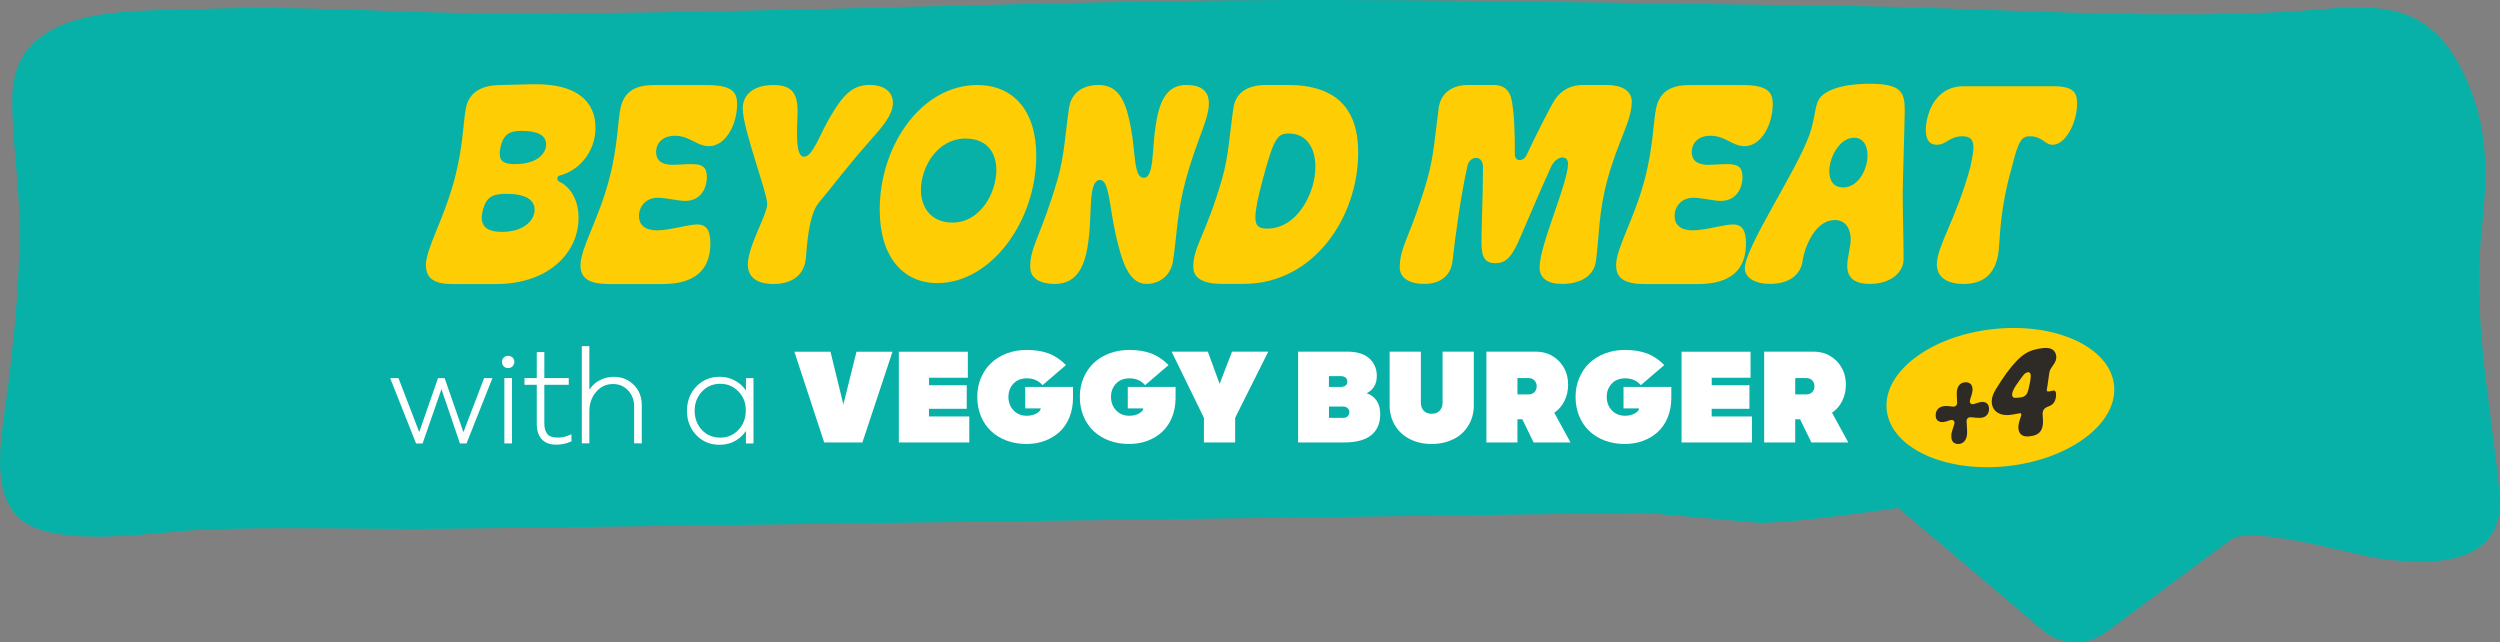
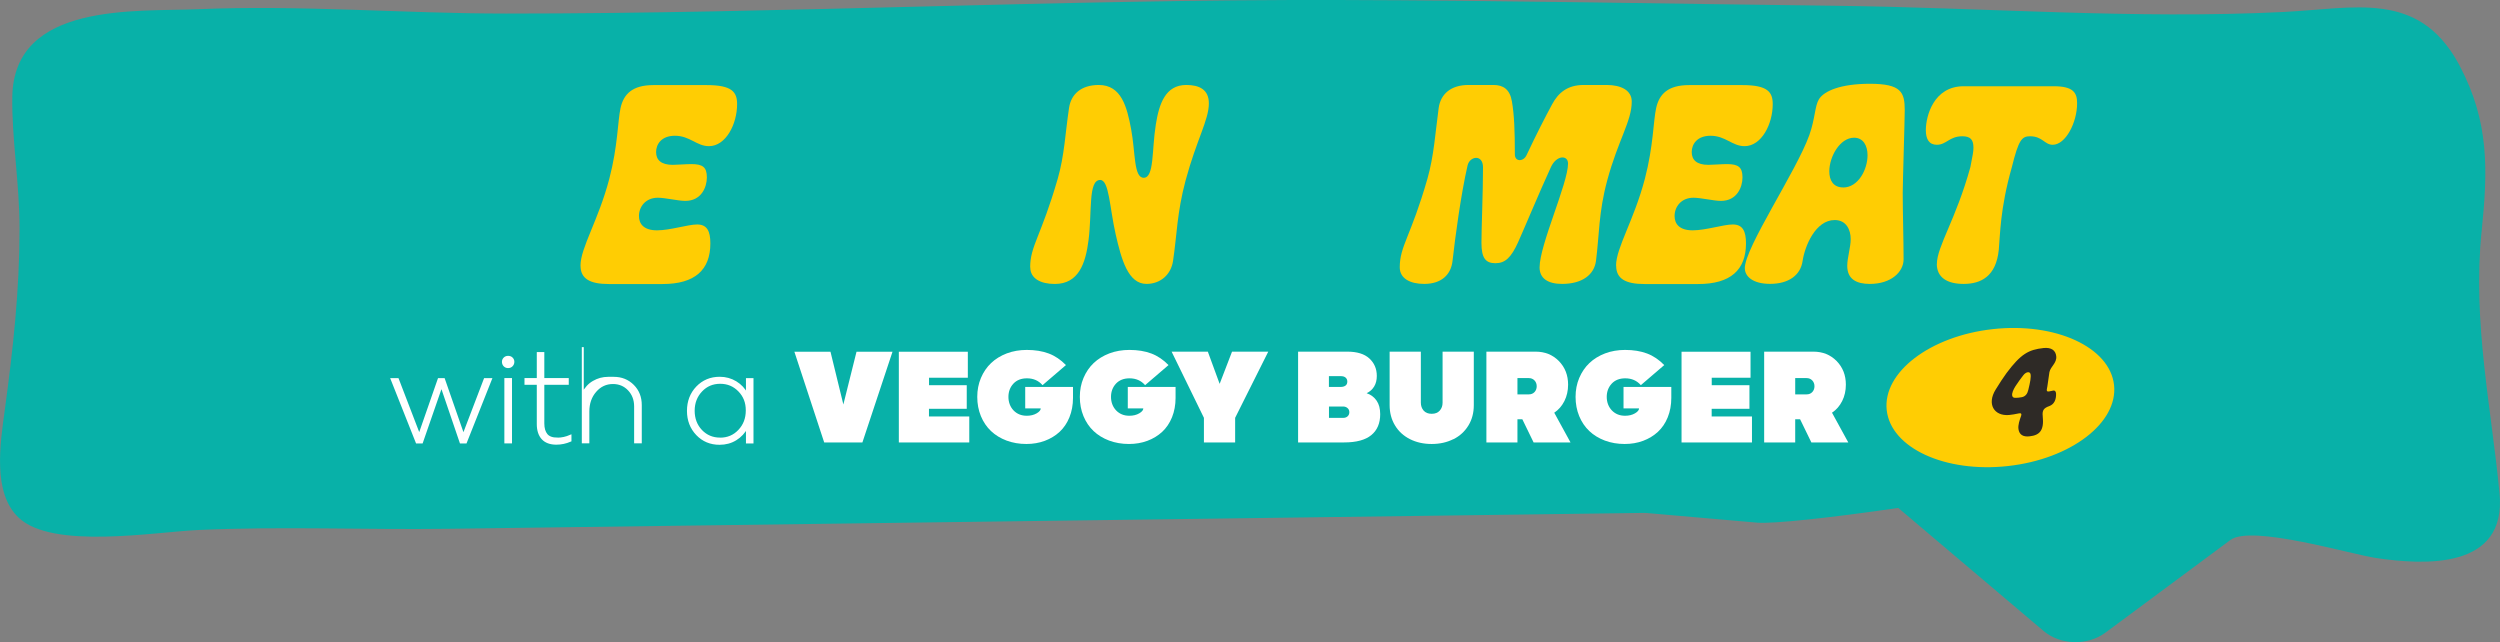
<svg xmlns="http://www.w3.org/2000/svg" id="Livello_2" data-name="Livello 2" viewBox="0 0 434.81 111.7">
  <rect x="0" y="0" width="434.81" height="111.7" fill="#808080" stroke="none" />
  <defs>
    <style>      .cls-1 {        stroke: #fff;        stroke-miterlimit: 10;        stroke-width: .34px;      }      .cls-1, .cls-2 {        fill: #fff;      }      .cls-3 {        fill: #2e2a26;      }      .cls-4 {        fill: #ffcd03;      }      .cls-5 {        fill: #08b1a8;      }    </style>
  </defs>
  <g id="Livello_1-2" data-name="Livello 1">
    <g>
      <path class="cls-5" d="M427.49,10.87c-7.01-12.54-17.96-9.4-30.27-8.79-26.17,1.3-52.08-.78-78.27-1.08C290.24.67,261.53.08,232.82,0c-48.21-.12-96.5,2.36-144.79,2.36-17.86,0-35.72-1.52-53.58-.76C23.73,2.07,2.42.29,2.14,16.81c-.12,7.24,1.26,15.09,1.26,22.93,0,10.74-1.12,20.91-2.55,31.42-.84,6.16-2.16,14.59,2.41,18.89,5.91,5.56,23.57,2.48,31.21,2.13,14.47-.66,28.95-.02,43.43-.21,46.45-.62,92.91-1.23,139.36-1.85,22.79-.3,45.59-.61,68.38-.91.31,0,.62,0,.93.03l19.04,1.66c2.71.24,12.85-.85,24.54-2.56l25.25,21.38c2.95,2.5,7.65,2.63,10.79.31,0,0,21.74-16.12,21.74-16.12,3.64-2.7,20.82,2.48,25.38,3.15,8.29,1.22,22.66,2.06,21.42-11.21-1.37-14.69-4.74-29.82-3.12-45.6,1.1-10.67,1.35-19.05-3.82-28.82-.1-.19-.21-.38-.31-.57Z" />
      <g>
        <g>
-           <path class="cls-4" d="M74.06,46.23c0-3.05,3.09-7.88,5.01-15.12,1.5-5.67,1.46-9.72,1.97-12.34.49-2.52,2.45-3.89,5.7-3.97l5.83-.15h.71c6.82,0,10.29,2.85,10.29,7.55,0,4.28-2.94,7.53-6.29,8.35-.2.04-.35.27-.35.51,0,.22.11.44.4.57,1.74.84,3.29,2.94,3.29,6.27,0,6.16-5.32,11.5-14.35,11.5h-7.79c-2.63,0-4.39-.84-4.39-3.16ZM87.31,40.33c3.69,0,5.67-1.92,5.67-3.86,0-1.77-1.66-2.76-4.92-2.76-2.34,0-3.42.51-4.04,2.67-.15.55-.24,1.06-.24,1.48,0,1.72,1.24,2.47,3.53,2.47ZM89.65,28.54c3.75,0,5.34-1.83,5.34-3.44s-1.59-2.34-4.24-2.34c-1.99,0-3.25.44-3.75,3.09-.07.33-.09.64-.09.91,0,1.35.86,1.79,2.74,1.79Z" />
          <path class="cls-4" d="M100.96,46.21c0-3.11,3.11-7.88,5.01-15.1,1.5-5.74,1.46-10.07,1.96-12.34.53-2.38,2.03-3.97,5.7-3.97h9.32c4.37,0,5.25,1.21,5.25,3.31,0,3.49-1.96,7.31-4.9,7.31-2.14,0-3.31-1.81-5.92-1.81-2.32,0-3.27,1.46-3.27,2.83s.86,2.23,2.89,2.23c.77,0,2.27-.13,3.25-.13,1.97,0,2.69.53,2.69,2.32,0,1.68-.95,4.08-3.75,4.08-1.26,0-3.49-.55-4.77-.55-2.14,0-3.29,1.57-3.29,3.18,0,1.37.84,2.49,3.14,2.49s5.37-1.02,6.98-1.02c1.72,0,2.3,1.15,2.3,3.29,0,4.64-2.72,7.07-8.32,7.07h-9.34c-3.33,0-4.92-.95-4.92-3.18Z" />
-           <path class="cls-4" d="M130.06,46.03c0-3.18,3.38-8.72,3.38-10.53,0-2.03-4.26-13.07-4.26-16.65,0-2.36,1.85-4.06,5.34-4.06,3.27,0,4.31,1.5,4.19,5.01-.11,3.18-.38,7.46,1.13,7.46s2.67-3.75,4.55-6.93c2.16-3.67,3.78-5.56,6.87-5.56,2.61,0,4.04,1.3,4.04,3.11,0,2.14-1.99,4.33-3.64,6.2-4.66,5.28-6.89,8.37-9.25,11.17-1.9,2.25-2.08,8.24-2.27,9.83-.38,3.05-2.69,4.31-5.63,4.31s-4.44-1.24-4.44-3.36Z" />
-           <path class="cls-4" d="M153,36.54c0-11.37,7.35-21.75,16.98-21.75,6.2,0,10.25,4.39,10.25,12.28,0,11.42-7.86,22.17-17.22,22.17-5.87,0-10-4.5-10-12.7ZM165.61,38.72c4.95,0,7.68-5.23,7.68-9.14,0-3.16-1.74-5.48-5.37-5.48-4.9,0-7.75,4.97-7.75,8.94,0,3.22,1.94,5.67,5.43,5.67Z" />
          <path class="cls-4" d="M179.17,46.49c0-3.71,1.9-5.41,4.79-15.39,1.17-4.04,1.32-7.99,1.97-12.32.35-2.38,2.08-4,5.17-4,3.93,0,4.9,3.78,5.63,7.68.77,4.15.44,8.46,2.19,8.46,1.85,0,1.39-4.84,2.1-9.23.57-3.62,1.66-6.91,5.3-6.91,2.23,0,3.93.77,3.93,3.2,0,2.87-2.14,6.34-4.04,13.38-1.52,5.67-1.5,9.45-2.19,14.02-.35,2.38-2.19,4-4.61,4-3.22,0-4.37-4.26-5.37-8.63-1.06-4.66-1.13-9.45-2.69-9.45-2.12,0-1.39,5.54-2.03,10.49-.51,4-1.7,7.6-5.87,7.6-2.47,0-4.26-.95-4.26-2.89Z" />
-           <path class="cls-4" d="M207.54,46.49c0-3.71,2.12-5.39,5.01-15.39,1.17-4.04,1.32-7.99,1.97-12.32.35-2.38,2.08-4,5.7-4h3.75c8.43,0,12.25,4.13,12.25,11.72,0,11.39-7.82,22.87-19.89,22.87h-3.86c-3.11,0-4.92-.95-4.92-2.89ZM220.41,39.76c5.25,0,8.37-6.25,8.37-10.73,0-3.27-1.52-5.81-4.61-5.81-1.97,0-2.58.62-4.59,8.15-.86,3.2-1.24,5.21-1.24,6.45,0,1.59.68,1.94,2.08,1.94Z" />
          <path class="cls-4" d="M243.45,46.49c0-3.71,1.94-5.39,4.81-15.39,1.15-4.04,1.37-7.99,1.96-12.32.33-2.38,2.08-4,5.17-4h4.37c1.68,0,2.85.75,3.2,2.87.4,2.34.51,5.03.51,9.21,0,1.3,1.48,1.3,2.03.13,1.81-3.84,3.22-6.56,4.44-8.83,1.08-2.03,2.69-3.38,5.5-3.38h3.97c2.58,0,4.39.95,4.39,2.89,0,3.4-2.36,6.67-4.26,13.69-1.52,5.63-1.37,9.45-1.96,14.02-.31,2.38-2.36,4-5.9,4-2.45,0-3.91-.95-3.91-2.87,0-3.91,4.95-14.64,4.95-18.06,0-1.52-2.01-1.5-2.98.62-2.08,4.53-4.75,10.95-5.72,13.09-1.19,2.61-2.21,3.62-3.93,3.62s-2.43-.91-2.43-3.55.27-8.7.27-13.12c0-2.34-2.32-1.97-2.69-.31-1.15,5.03-2.14,12.36-2.61,16.58-.26,2.38-1.92,4-4.92,4-2.47,0-4.26-.95-4.26-2.89Z" />
          <path class="cls-4" d="M281.07,46.21c0-3.11,3.11-7.88,5.01-15.1,1.5-5.74,1.46-10.07,1.97-12.34.53-2.38,2.03-3.97,5.7-3.97h9.32c4.37,0,5.25,1.21,5.25,3.31,0,3.49-1.96,7.31-4.9,7.31-2.14,0-3.31-1.81-5.92-1.81-2.32,0-3.27,1.46-3.27,2.83s.86,2.23,2.89,2.23c.77,0,2.27-.13,3.25-.13,1.96,0,2.69.53,2.69,2.32,0,1.68-.95,4.08-3.75,4.08-1.26,0-3.49-.55-4.77-.55-2.14,0-3.29,1.57-3.29,3.18,0,1.37.84,2.49,3.14,2.49s5.37-1.02,6.98-1.02c1.72,0,2.3,1.15,2.3,3.29,0,4.64-2.71,7.07-8.32,7.07h-9.34c-3.33,0-4.92-.95-4.92-3.18Z" />
          <path class="cls-4" d="M303.46,46.67c0-3.62,8.94-16.82,11.22-23.16,1.02-2.85.95-5.08,1.68-6.25.88-1.44,3.78-2.69,8.85-2.69,5.45,0,6.07,1.46,6.07,4.59,0,1.68-.35,12.63-.35,14.37,0,3.4.15,8.32.15,11.57,0,2.19-2.16,4.28-5.87,4.28-2.32,0-3.93-.82-3.93-3.14,0-1.41.6-3.22.6-4.66,0-1.57-.73-3.31-2.78-3.31-3.31,0-5.19,4.46-5.59,7.15-.35,2.38-2.34,3.95-5.65,3.95-2.98,0-4.39-1.28-4.39-2.72ZM320.57,32.61c2.61,0,4.24-3.11,4.24-5.61,0-1.68-.75-3.05-2.34-3.05-2.47,0-4.31,3.31-4.31,5.85,0,1.55.68,2.8,2.41,2.8Z" />
          <path class="cls-4" d="M336.87,45.92c0-3.05,3.31-7.73,5.83-16.87.42-2.12.53-2.72.53-3.36,0-1.37-.49-1.99-1.94-1.99-2.25,0-2.76,1.48-4.42,1.48-1.35,0-1.92-.97-1.92-2.54,0-2.47,1.37-7.64,6.58-7.64h15.65c3.44,0,4.08,1.13,4.08,2.96,0,3.38-2.01,7.22-4.24,7.22-1.43,0-1.77-1.48-3.95-1.48-1.43,0-1.99.64-3.16,5.37-2.08,7.31-2.03,11.92-2.27,14.35-.46,4.68-3.13,5.96-6.12,5.96-2.83,0-4.66-1.1-4.66-3.47Z" />
        </g>
        <g>
          <g>
            <ellipse class="cls-4" cx="347.91" cy="69.16" rx="19.89" ry="11.98" transform="translate(-5.5 38.77) rotate(-6.33)" />
            <g>
-               <path class="cls-3" d="M339.38,75.61c.05-.46.27-1.07.49-1.74.21-.63-.15-.97-.75-.77-.41.14-.78.26-1.08.3-.79.08-1.42-.28-1.38-1.23.02-.95.67-1.45,1.46-1.54.38-.04.9.01,1.47.08.52.06.83-.23.8-.77-.04-.76-.09-1.46-.04-1.91.09-.84.58-1.53,1.51-1.55.93-.02,1.29.66,1.2,1.5-.04.38-.21.9-.4,1.5-.2.62.14.96.75.76.47-.16.9-.3,1.22-.33.74-.07,1.33.31,1.31,1.25s-.64,1.44-1.39,1.5c-.41.05-1.05-.03-1.72-.09-.52-.05-.82.24-.79.77.04.87.13,1.71.07,2.26-.1.89-.61,1.62-1.54,1.62-.94,0-1.28-.73-1.17-1.62Z" />
              <path class="cls-3" d="M351.06,74.64c-.11-.73.21-1.6.46-2.31.13-.36-.02-.51-.35-.44-.62.14-1.33.25-1.76.29-2.57.21-3.9-1.88-2.31-4.44.69-1.12,1.31-2.07,1.88-2.85,2.51-3.35,3.84-4.07,6.45-4.36,1.35-.14,2.09.41,2.2,1.42.13,1.2-.99,1.78-1.19,2.79-.12.63-.21,1.69-.35,2.44-.19.94-.25,1.07.93.77.45-.13.57.25.58.53.03,1-.31,1.83-1.18,2.15-.92.33-1.26.68-1.14,1.77.26,2.44-.51,3.3-2.3,3.49-1.14.13-1.78-.31-1.92-1.25ZM350.48,69.19c.31,0,.65,0,1.17-.11.62-.13.97-.59,1.12-1.26.33-1.34.5-2.26.39-2.75-.1-.48-.76-.46-1.27.21-.88,1.17-2.08,2.68-1.92,3.53.05.28.25.38.5.38Z" />
            </g>
          </g>
          <g>
            <path class="cls-1" d="M80.6,75.65l3.71-9.71h1.08l-4.37,11.02h-.9l-3.34-9.8-3.4,9.8h-.9l-4.37-11.02h1.08l3.73,9.71,3.38-9.71h.91l3.38,9.71Z" />
            <path class="cls-1" d="M88.37,63.85c-.26,0-.48-.09-.65-.27-.17-.18-.25-.4-.25-.66,0-.24.09-.44.26-.61s.39-.25.64-.25c.27,0,.49.08.66.25s.26.37.26.61c0,.26-.09.48-.26.66s-.39.27-.66.27ZM88.88,76.95h-.99v-11.02h.99v11.02Z" />
            <path class="cls-1" d="M96.93,76.29c.77,0,1.53-.17,2.29-.5v.86c-.81.35-1.63.52-2.45.52-1.07,0-1.88-.3-2.42-.89s-.82-1.43-.82-2.52v-7h-2.14v-.84h2.14v-4.52h.97v4.52h4.25v.84h-4.25v6.89c0,.84.19,1.48.56,1.94.37.46,1,.69,1.87.69Z" />
-             <path class="cls-1" d="M106.75,65.71c1.34,0,2.46.45,3.36,1.35.9.9,1.34,2.03,1.34,3.39v6.49h-.99v-6.26c0-1.16-.37-2.13-1.1-2.9-.73-.77-1.65-1.16-2.75-1.16-1.21,0-2.23.47-3.05,1.42-.82.94-1.23,2.12-1.23,3.54v5.36h-.97v-16.57h.97v8.06c.45-.9,1.06-1.58,1.85-2.03.79-.46,1.64-.69,2.56-.69Z" />
+             <path class="cls-1" d="M106.75,65.71c1.34,0,2.46.45,3.36,1.35.9.9,1.34,2.03,1.34,3.39v6.49h-.99v-6.26c0-1.16-.37-2.13-1.1-2.9-.73-.77-1.65-1.16-2.75-1.16-1.21,0-2.23.47-3.05,1.42-.82.94-1.23,2.12-1.23,3.54v5.36h-.97v-16.57v8.06c.45-.9,1.06-1.58,1.85-2.03.79-.46,1.64-.69,2.56-.69Z" />
            <path class="cls-1" d="M129.91,68.53v-2.59h.97v11.02h-.97v-2.62c-.47.88-1.12,1.58-1.95,2.09-.83.51-1.77.76-2.82.76-1.57,0-2.88-.55-3.92-1.64s-1.57-2.45-1.57-4.09.53-3.02,1.58-4.12c1.05-1.09,2.37-1.64,3.94-1.64,1.04,0,1.97.26,2.81.77.83.51,1.48,1.2,1.94,2.07ZM125.24,76.29c1.32,0,2.43-.47,3.31-1.41.89-.94,1.33-2.1,1.33-3.5s-.44-2.5-1.33-3.42c-.89-.92-1.98-1.38-3.29-1.38s-2.4.46-3.28,1.39c-.88.93-1.33,2.09-1.33,3.47s.44,2.54,1.31,3.46c.88.92,1.97,1.38,3.27,1.38Z" />
            <path class="cls-2" d="M146.68,70.35l2.29-9.18h6.26l-5.24,15.79h-6.64l-5.19-15.79h6.28l2.24,9.18Z" />
            <path class="cls-2" d="M161.57,71.1v1.33h7.01v4.53h-12.25v-15.79h12v4.53h-6.75v1.3h6.56v4.1h-6.56Z" />
            <path class="cls-2" d="M185.39,63.5l-4.07,3.49c-.68-.79-1.59-1.19-2.71-1.19-1,0-1.78.31-2.36.93-.57.62-.86,1.39-.86,2.3s.3,1.73.89,2.35c.6.62,1.36.93,2.3.93.67,0,1.24-.14,1.72-.42.48-.28.71-.57.71-.86h-2.7v-3.73h8.31v1.91c0,1.23-.21,2.35-.62,3.37-.41,1.01-.99,1.86-1.71,2.53-.73.67-1.58,1.19-2.57,1.56-.99.37-2.06.55-3.21.55-1.24,0-2.38-.2-3.44-.59-1.06-.4-1.96-.95-2.71-1.66-.75-.71-1.34-1.58-1.76-2.6-.42-1.02-.63-2.14-.63-3.34s.21-2.28.64-3.3c.43-1.01,1.02-1.88,1.77-2.59.75-.71,1.66-1.27,2.73-1.68,1.07-.4,2.23-.6,3.48-.6,1.45,0,2.72.21,3.81.62,1.09.41,2.08,1.08,2.99,2.01Z" />
            <path class="cls-2" d="M203.23,63.5l-4.07,3.49c-.68-.79-1.59-1.19-2.71-1.19-1,0-1.78.31-2.36.93-.57.62-.86,1.39-.86,2.3s.3,1.73.89,2.35c.6.62,1.36.93,2.3.93.67,0,1.24-.14,1.72-.42.48-.28.71-.57.71-.86h-2.7v-3.73h8.31v1.91c0,1.23-.21,2.35-.62,3.37-.41,1.01-.99,1.86-1.71,2.53-.73.67-1.58,1.19-2.57,1.56-.99.37-2.06.55-3.21.55-1.24,0-2.38-.2-3.44-.59-1.06-.4-1.96-.95-2.71-1.66-.75-.71-1.34-1.58-1.76-2.6-.42-1.02-.63-2.14-.63-3.34s.21-2.28.64-3.3c.43-1.01,1.02-1.88,1.77-2.59.75-.71,1.66-1.27,2.73-1.68,1.07-.4,2.23-.6,3.48-.6,1.45,0,2.72.21,3.81.62,1.09.41,2.08,1.08,2.99,2.01Z" />
            <path class="cls-2" d="M212.13,66.75l2.15-5.59h6.3l-5.76,11.51v4.28h-5.43v-4.28l-5.62-11.51h6.3l2.05,5.59Z" />
            <path class="cls-2" d="M237.7,68.39c.74.25,1.31.69,1.73,1.3.42.61.62,1.4.62,2.35,0,1.57-.51,2.78-1.54,3.63-1.03.85-2.6,1.28-4.73,1.28h-8.01v-15.79h8.57c1.68,0,2.96.39,3.82,1.18s1.3,1.8,1.3,3.04c0,.71-.15,1.33-.46,1.84-.31.51-.74.9-1.3,1.16ZM233.29,65.42h-2.16v1.88h2.03c.35,0,.64-.08.85-.23.21-.15.32-.39.32-.71,0-.28-.1-.51-.29-.68-.2-.17-.44-.25-.74-.25ZM231.14,72.68h2.45c.34,0,.6-.09.8-.28.19-.18.29-.42.29-.71s-.1-.53-.31-.71c-.2-.18-.46-.28-.78-.28h-2.45v1.98Z" />
            <path class="cls-2" d="M252.77,76.38c-1.11.56-2.37.84-3.77.84s-2.66-.28-3.77-.84c-1.11-.56-1.98-1.35-2.6-2.38-.63-1.03-.94-2.21-.94-3.54v-9.3h5.43v8.87c0,.55.16,1,.48,1.38.32.37.79.56,1.41.56s1.07-.19,1.4-.56.49-.83.49-1.37v-8.87h5.43v9.3c0,1.33-.31,2.51-.94,3.54-.63,1.03-1.49,1.82-2.6,2.38Z" />
            <path class="cls-2" d="M273.15,76.95h-6.42l-1.96-4.03h-.85v4.03h-5.4v-15.79h8.55c1.63,0,2.98.54,4.05,1.63,1.07,1.09,1.61,2.46,1.61,4.11,0,1.04-.21,1.99-.64,2.85-.43.85-1.02,1.53-1.77,2.03l2.83,5.17ZM265.9,65.76h-1.98v2.83h2c.39,0,.71-.13.97-.4.25-.27.38-.61.38-1.01s-.13-.75-.39-1.02c-.26-.27-.59-.4-.98-.4Z" />
            <path class="cls-2" d="M289.45,63.5l-4.07,3.49c-.68-.79-1.59-1.19-2.71-1.19-1,0-1.78.31-2.36.93-.57.62-.86,1.39-.86,2.3s.3,1.73.89,2.35c.6.62,1.36.93,2.3.93.67,0,1.24-.14,1.72-.42.48-.28.71-.57.71-.86h-2.7v-3.73h8.31v1.91c0,1.23-.21,2.35-.62,3.37s-.99,1.86-1.71,2.53c-.73.67-1.58,1.19-2.57,1.56s-2.06.55-3.21.55c-1.24,0-2.38-.2-3.44-.59-1.06-.4-1.96-.95-2.71-1.66-.75-.71-1.34-1.58-1.76-2.6-.42-1.02-.63-2.14-.63-3.34s.21-2.28.64-3.3c.43-1.01,1.02-1.88,1.77-2.59.75-.71,1.66-1.27,2.73-1.68,1.07-.4,2.23-.6,3.48-.6,1.45,0,2.72.21,3.81.62,1.09.41,2.08,1.08,2.99,2.01Z" />
            <path class="cls-2" d="M297.7,71.1v1.33h7.01v4.53h-12.25v-15.79h12v4.53h-6.75v1.3h6.56v4.1h-6.56Z" />
            <path class="cls-2" d="M321.46,76.95h-6.42l-1.96-4.03h-.85v4.03h-5.4v-15.79h8.55c1.63,0,2.98.54,4.05,1.63,1.07,1.09,1.61,2.46,1.61,4.11,0,1.04-.21,1.99-.64,2.85-.43.85-1.02,1.53-1.77,2.03l2.83,5.17ZM314.21,65.76h-1.98v2.83h2c.39,0,.71-.13.97-.4.25-.27.38-.61.38-1.01s-.13-.75-.39-1.02c-.26-.27-.59-.4-.98-.4Z" />
          </g>
        </g>
      </g>
    </g>
  </g>
</svg>